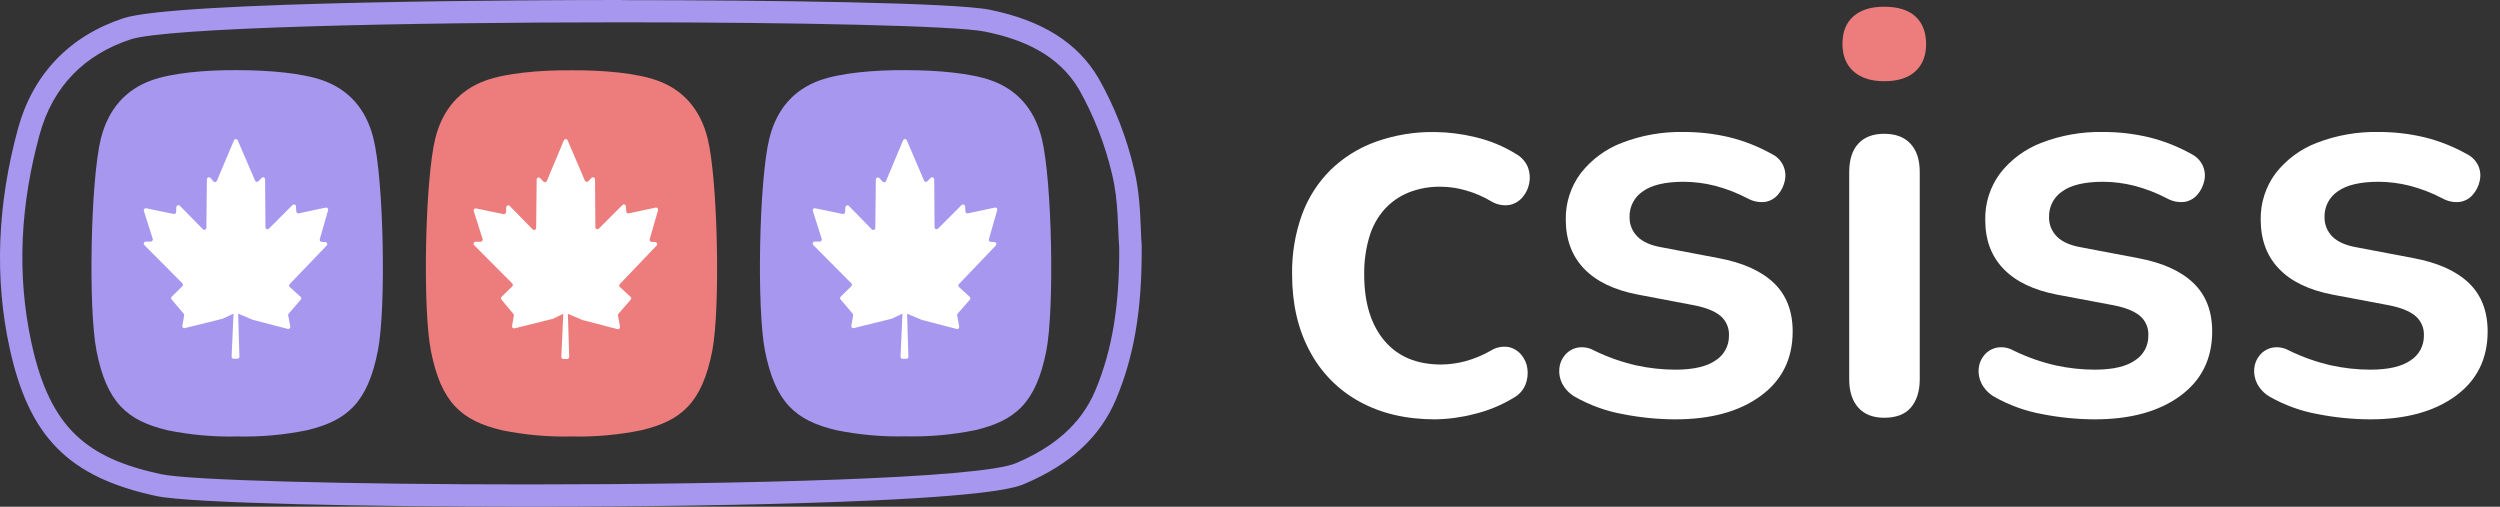
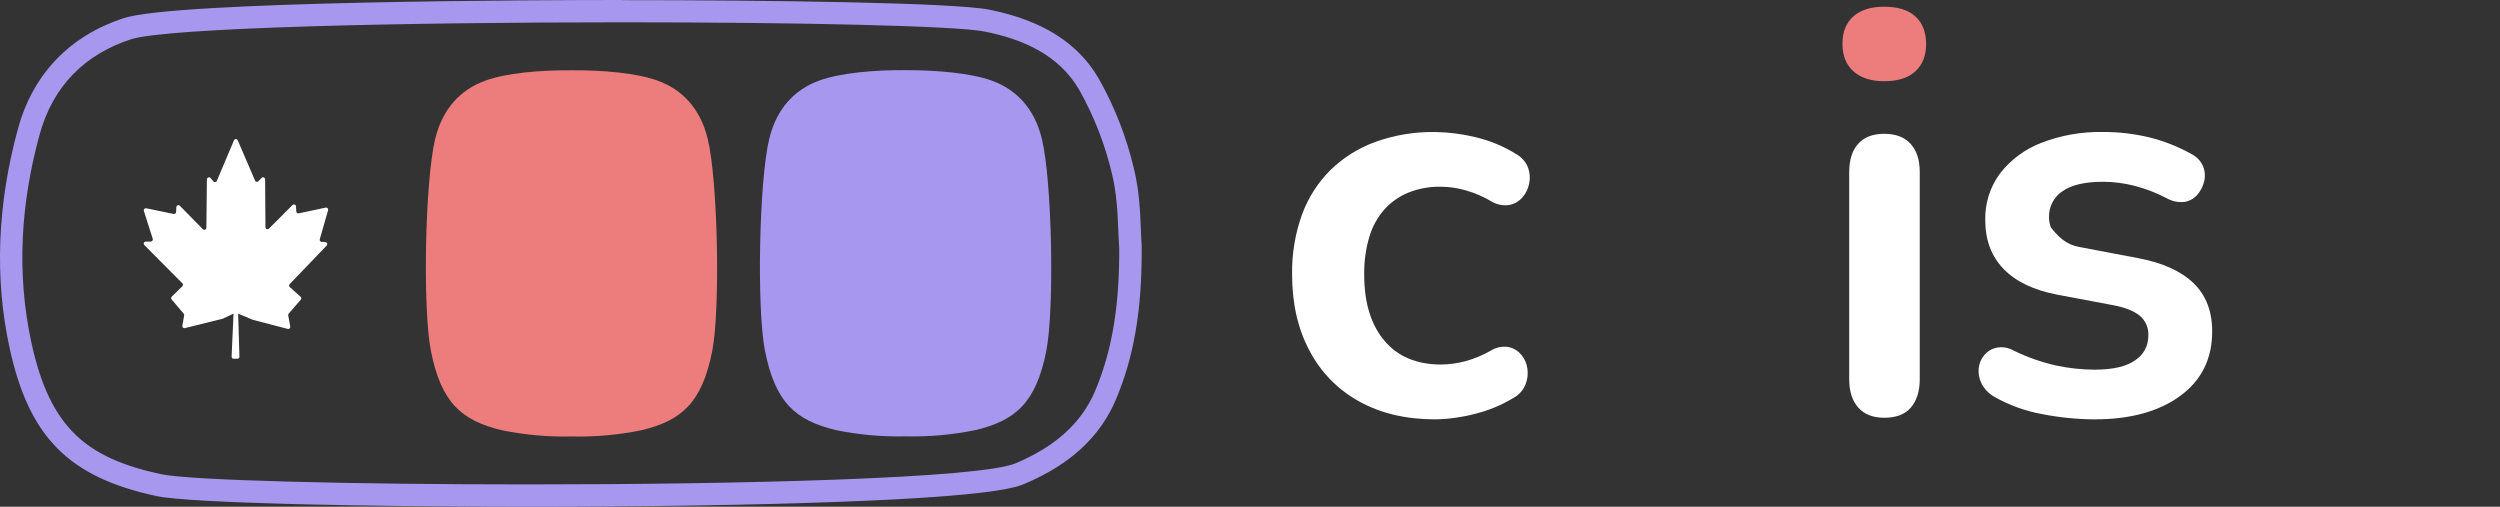
<svg xmlns="http://www.w3.org/2000/svg" width="148" height="30" viewBox="0 0 148 30" fill="none">
  <rect x="0" y="0" width="148" height="30" fill="#333333" stroke="none" />
  <path d="M84.954 24.825C83.238 24.825 81.746 24.474 80.476 23.772C79.222 23.087 78.199 22.046 77.534 20.782C76.838 19.49 76.491 17.975 76.492 16.236C76.473 15.035 76.671 13.84 77.076 12.709C77.438 11.715 78.014 10.813 78.763 10.066C79.525 9.325 80.437 8.755 81.437 8.395C82.565 7.993 83.756 7.796 84.954 7.816C85.757 7.826 86.556 7.927 87.336 8.118C88.193 8.318 89.011 8.656 89.758 9.12C90.078 9.299 90.325 9.583 90.461 9.923C90.57 10.225 90.593 10.552 90.527 10.867C90.467 11.179 90.323 11.469 90.109 11.705C89.905 11.935 89.628 12.088 89.324 12.139C88.964 12.186 88.599 12.109 88.288 11.922C87.814 11.641 87.307 11.422 86.778 11.271C86.3 11.131 85.805 11.058 85.307 11.053C84.644 11.04 83.984 11.159 83.368 11.405C82.826 11.628 82.341 11.971 81.948 12.407C81.539 12.876 81.237 13.429 81.063 14.027C80.85 14.754 80.748 15.509 80.761 16.266C80.761 17.916 81.157 19.213 81.948 20.159C82.74 21.104 83.859 21.578 85.307 21.58C85.798 21.576 86.287 21.509 86.76 21.38C87.292 21.234 87.803 21.02 88.28 20.744C88.585 20.558 88.947 20.487 89.3 20.544C89.595 20.605 89.861 20.764 90.055 20.995C90.257 21.231 90.385 21.521 90.423 21.829C90.466 22.149 90.426 22.474 90.306 22.773C90.171 23.099 89.929 23.37 89.621 23.542C88.896 23.983 88.106 24.31 87.281 24.51C86.521 24.708 85.74 24.814 84.954 24.825Z" fill="white" />
-   <path d="M99.149 24.825C98.128 24.82 97.109 24.719 96.107 24.523C95.098 24.345 94.126 23.995 93.234 23.489C92.913 23.304 92.651 23.032 92.479 22.703C92.339 22.425 92.281 22.111 92.313 21.801C92.341 21.511 92.457 21.237 92.647 21.016C92.836 20.793 93.095 20.64 93.381 20.581C93.719 20.52 94.068 20.578 94.367 20.748C95.165 21.139 96.007 21.436 96.874 21.633C97.632 21.798 98.405 21.883 99.181 21.884C100.249 21.884 101.045 21.7 101.569 21.333C101.813 21.177 102.013 20.962 102.15 20.708C102.288 20.454 102.358 20.168 102.354 19.879C102.368 19.654 102.328 19.43 102.238 19.223C102.149 19.016 102.012 18.834 101.839 18.69C101.493 18.41 100.974 18.205 100.285 18.071L96.944 17.436C95.559 17.168 94.506 16.661 93.785 15.915C93.064 15.168 92.7 14.206 92.694 13.026C92.671 12.029 92.984 11.052 93.581 10.253C94.218 9.438 95.067 8.813 96.035 8.448C97.186 8.006 98.411 7.791 99.643 7.814C100.572 7.808 101.498 7.914 102.401 8.131C103.271 8.347 104.108 8.679 104.89 9.117C105.18 9.254 105.414 9.486 105.554 9.775C105.694 10.063 105.732 10.391 105.66 10.704C105.597 11.004 105.461 11.283 105.263 11.516C105.071 11.746 104.804 11.9 104.508 11.95C104.157 11.995 103.801 11.929 103.489 11.761C102.858 11.428 102.191 11.169 101.501 10.991C100.905 10.842 100.293 10.765 99.679 10.761C98.588 10.761 97.781 10.95 97.257 11.327C97.009 11.492 96.807 11.717 96.67 11.981C96.532 12.245 96.463 12.54 96.47 12.838C96.464 13.054 96.502 13.27 96.582 13.471C96.663 13.673 96.784 13.855 96.938 14.008C97.249 14.319 97.727 14.531 98.375 14.642L101.716 15.277C103.163 15.545 104.26 16.035 105.007 16.747C105.753 17.46 106.126 18.417 106.126 19.621C106.126 21.248 105.491 22.523 104.221 23.447C102.951 24.371 101.26 24.831 99.149 24.825Z" fill="white" />
  <path d="M111.546 24.731C110.878 24.731 110.364 24.529 110.009 24.129C109.655 23.728 109.473 23.172 109.473 22.458V10.194C109.473 9.458 109.652 8.896 110.009 8.507C110.364 8.116 110.878 7.921 111.546 7.921C112.214 7.921 112.732 8.11 113.1 8.507C113.468 8.903 113.649 9.452 113.649 10.194V22.465C113.649 23.179 113.46 23.736 113.115 24.136C112.77 24.537 112.235 24.731 111.546 24.731Z" fill="white" />
-   <path d="M123.978 24.825C122.957 24.82 121.939 24.718 120.936 24.523C119.926 24.345 118.954 23.995 118.061 23.489C117.74 23.304 117.478 23.032 117.306 22.703C117.165 22.425 117.107 22.112 117.14 21.801C117.167 21.511 117.284 21.236 117.474 21.016C117.663 20.793 117.922 20.64 118.208 20.581C118.546 20.52 118.895 20.579 119.194 20.748C119.993 21.139 120.834 21.436 121.701 21.633C122.458 21.798 123.231 21.883 124.006 21.884C125.076 21.884 125.873 21.7 126.396 21.333C126.64 21.177 126.84 20.962 126.977 20.708C127.115 20.453 127.185 20.168 127.181 19.879C127.196 19.655 127.157 19.431 127.07 19.224C126.982 19.018 126.847 18.835 126.675 18.69C126.328 18.41 125.811 18.205 125.12 18.071L121.767 17.44C120.383 17.172 119.33 16.665 118.609 15.918C117.887 15.172 117.527 14.208 117.527 13.026C117.504 12.029 117.816 11.053 118.412 10.253C119.05 9.439 119.899 8.814 120.867 8.448C122.018 8.007 123.243 7.791 124.476 7.814C125.408 7.808 126.336 7.915 127.242 8.133C128.112 8.349 128.95 8.68 129.732 9.118C130.032 9.266 130.271 9.513 130.41 9.817C130.532 10.095 130.561 10.406 130.493 10.702C130.43 11.003 130.292 11.283 130.093 11.516C129.9 11.746 129.633 11.9 129.337 11.95C128.986 11.995 128.63 11.929 128.318 11.761C127.688 11.428 127.02 11.169 126.33 10.991C125.735 10.842 125.125 10.765 124.512 10.761C123.42 10.761 122.612 10.95 122.09 11.327C121.842 11.492 121.64 11.717 121.503 11.982C121.365 12.245 121.296 12.54 121.303 12.838C121.297 13.054 121.336 13.27 121.416 13.471C121.497 13.672 121.617 13.855 121.771 14.008C122.082 14.319 122.561 14.53 123.207 14.642L126.551 15.277C127.998 15.545 129.095 16.035 129.841 16.747C130.588 17.46 130.961 18.417 130.961 19.621C130.961 21.248 130.326 22.523 129.056 23.447C127.786 24.371 126.093 24.83 123.978 24.825Z" fill="white" />
-   <path d="M140.285 24.825C139.265 24.819 138.248 24.718 137.248 24.523C136.238 24.345 135.266 23.995 134.374 23.489C134.053 23.304 133.791 23.032 133.619 22.703C133.478 22.425 133.421 22.112 133.453 21.801C133.48 21.511 133.597 21.236 133.787 21.016C133.976 20.793 134.235 20.64 134.521 20.581C134.859 20.52 135.208 20.579 135.507 20.748C136.306 21.139 137.147 21.436 138.014 21.633C138.771 21.798 139.544 21.883 140.319 21.884C141.389 21.884 142.186 21.7 142.709 21.333C142.953 21.177 143.153 20.962 143.29 20.708C143.428 20.453 143.498 20.168 143.494 19.879C143.507 19.654 143.467 19.429 143.377 19.223C143.287 19.016 143.149 18.833 142.975 18.69C142.63 18.41 142.111 18.205 141.422 18.071L138.078 17.44C136.694 17.172 135.642 16.665 134.922 15.918C134.202 15.172 133.839 14.208 133.834 13.026C133.812 12.029 134.124 11.053 134.72 10.253C135.358 9.439 136.206 8.814 137.174 8.448C138.325 8.007 139.551 7.791 140.783 7.814C141.712 7.808 142.638 7.914 143.542 8.131C144.411 8.347 145.248 8.679 146.03 9.117C146.333 9.263 146.576 9.511 146.717 9.817C146.839 10.095 146.868 10.406 146.8 10.702C146.737 11.003 146.6 11.283 146.4 11.516C146.208 11.746 145.94 11.9 145.645 11.95C145.294 11.995 144.937 11.929 144.625 11.761C143.995 11.428 143.328 11.169 142.637 10.991C142.043 10.842 141.432 10.765 140.819 10.761C139.728 10.761 138.921 10.95 138.397 11.327C138.15 11.493 137.948 11.718 137.811 11.982C137.674 12.246 137.605 12.54 137.612 12.838C137.606 13.054 137.644 13.27 137.724 13.471C137.804 13.672 137.925 13.855 138.078 14.008C138.39 14.319 138.87 14.53 139.517 14.642L142.858 15.277C144.306 15.545 145.402 16.035 146.149 16.747C146.895 17.46 147.268 18.417 147.268 19.621C147.268 21.248 146.633 22.523 145.363 23.447C144.094 24.371 142.401 24.83 140.285 24.825Z" fill="white" />
+   <path d="M123.978 24.825C122.957 24.82 121.939 24.718 120.936 24.523C119.926 24.345 118.954 23.995 118.061 23.489C117.74 23.304 117.478 23.032 117.306 22.703C117.165 22.425 117.107 22.112 117.14 21.801C117.167 21.511 117.284 21.236 117.474 21.016C117.663 20.793 117.922 20.64 118.208 20.581C118.546 20.52 118.895 20.579 119.194 20.748C119.993 21.139 120.834 21.436 121.701 21.633C122.458 21.798 123.231 21.883 124.006 21.884C125.076 21.884 125.873 21.7 126.396 21.333C126.64 21.177 126.84 20.962 126.977 20.708C127.115 20.453 127.185 20.168 127.181 19.879C127.196 19.655 127.157 19.431 127.07 19.224C126.982 19.018 126.847 18.835 126.675 18.69C126.328 18.41 125.811 18.205 125.12 18.071L121.767 17.44C120.383 17.172 119.33 16.665 118.609 15.918C117.887 15.172 117.527 14.208 117.527 13.026C117.504 12.029 117.816 11.053 118.412 10.253C119.05 9.439 119.899 8.814 120.867 8.448C122.018 8.007 123.243 7.791 124.476 7.814C125.408 7.808 126.336 7.915 127.242 8.133C128.112 8.349 128.95 8.68 129.732 9.118C130.032 9.266 130.271 9.513 130.41 9.817C130.532 10.095 130.561 10.406 130.493 10.702C130.43 11.003 130.292 11.283 130.093 11.516C129.9 11.746 129.633 11.9 129.337 11.95C128.986 11.995 128.63 11.929 128.318 11.761C127.688 11.428 127.02 11.169 126.33 10.991C125.735 10.842 125.125 10.765 124.512 10.761C123.42 10.761 122.612 10.95 122.09 11.327C121.842 11.492 121.64 11.717 121.503 11.982C121.365 12.245 121.296 12.54 121.303 12.838C121.297 13.054 121.336 13.27 121.416 13.471C122.082 14.319 122.561 14.53 123.207 14.642L126.551 15.277C127.998 15.545 129.095 16.035 129.841 16.747C130.588 17.46 130.961 18.417 130.961 19.621C130.961 21.248 130.326 22.523 129.056 23.447C127.786 24.371 126.093 24.83 123.978 24.825Z" fill="white" />
  <path d="M111.546 4.808C110.766 4.808 110.159 4.613 109.724 4.223C109.29 3.833 109.073 3.292 109.073 2.601C109.073 1.89 109.29 1.345 109.724 0.965C110.159 0.584 110.766 0.396 111.546 0.398C112.349 0.398 112.961 0.587 113.383 0.965C113.805 1.342 114.019 1.888 114.027 2.601C114.027 3.292 113.814 3.834 113.391 4.223C112.968 4.612 112.349 4.808 111.546 4.808Z" fill="#ED7C7C" />
  <path d="M36.838 1.321C47.127 1.321 56.57 1.52 58.312 1.871C60.511 2.315 62.654 3.215 63.878 5.295C64.772 6.881 65.434 8.587 65.845 10.361C66.222 11.929 66.171 13.619 66.258 14.654C66.273 17.969 65.881 20.64 64.848 23.104C63.961 25.226 62.23 26.534 60.142 27.421C58.016 28.322 44.017 28.678 31.24 28.678C20.84 28.678 11.25 28.442 9.53 28.071C5.161 27.127 2.966 25.375 1.865 20.31C0.963 16.156 1.231 12.048 2.339 7.986C3.134 5.075 5.033 3.223 7.729 2.333C9.855 1.629 24.002 1.321 36.838 1.321ZM36.838 0C32.452 0 10.421 0.053 7.31 1.078C4.1 2.135 1.941 4.402 1.059 7.636C-0.162 12.114 -0.329 16.474 0.566 20.591C1.714 25.877 4.066 28.248 9.25 29.364C11.284 29.802 22.076 30 31.244 30C38.169 30 44.736 29.896 49.745 29.707C58.96 29.362 60.202 28.835 60.668 28.637C63.373 27.489 65.144 25.847 66.079 23.613C67.142 21.074 67.608 18.308 67.589 14.648V14.595V14.542C67.567 14.287 67.555 13.976 67.54 13.613C67.5 12.588 67.451 11.312 67.142 10.045C66.703 8.147 65.992 6.322 65.031 4.627C63.798 2.526 61.69 1.203 58.586 0.576C56.481 0.151 45.56 0.009 36.853 0.009L36.838 0Z" fill="#A897EF" />
  <path d="M61.673 8.197C61.237 6.434 60.193 5.31 58.711 4.772C57.491 4.329 55.492 4.153 53.615 4.153C51.727 4.138 49.73 4.321 48.509 4.765C47.027 5.303 45.983 6.426 45.547 8.189C44.937 10.644 44.791 18.25 45.286 20.763C45.892 23.83 47.098 24.895 49.5 25.465C50.854 25.741 52.234 25.864 53.615 25.831C54.996 25.864 56.376 25.741 57.729 25.465C60.132 24.899 61.339 23.83 61.943 20.763C62.43 18.257 62.282 10.659 61.673 8.197Z" fill="#A897EF" />
-   <path d="M59.035 12.441C59.041 12.421 59.041 12.4 59.036 12.38C59.032 12.359 59.022 12.341 59.007 12.326C58.993 12.31 58.975 12.299 58.955 12.293C58.935 12.287 58.914 12.286 58.894 12.29L57.298 12.63C57.281 12.633 57.264 12.633 57.247 12.629C57.23 12.626 57.214 12.618 57.2 12.608C57.186 12.597 57.174 12.584 57.166 12.568C57.157 12.553 57.153 12.536 57.151 12.518L57.134 12.218C57.133 12.195 57.124 12.173 57.11 12.154C57.096 12.135 57.077 12.121 57.056 12.113C57.034 12.104 57.01 12.102 56.987 12.107C56.964 12.112 56.943 12.123 56.927 12.139L55.532 13.534C55.515 13.551 55.493 13.562 55.47 13.567C55.447 13.571 55.422 13.569 55.4 13.56C55.378 13.551 55.36 13.536 55.346 13.516C55.333 13.496 55.326 13.473 55.326 13.449L55.305 10.617C55.305 10.593 55.298 10.57 55.285 10.55C55.271 10.529 55.252 10.514 55.23 10.505C55.208 10.495 55.183 10.493 55.159 10.498C55.136 10.503 55.114 10.515 55.097 10.533L54.895 10.736C54.881 10.749 54.865 10.758 54.847 10.762C54.829 10.767 54.81 10.768 54.791 10.764C54.773 10.761 54.756 10.753 54.741 10.741C54.727 10.73 54.715 10.715 54.706 10.699L53.685 8.307C53.676 8.285 53.66 8.266 53.641 8.253C53.621 8.24 53.597 8.233 53.574 8.233C53.55 8.233 53.527 8.24 53.507 8.253C53.487 8.266 53.472 8.285 53.462 8.307L52.452 10.716C52.444 10.735 52.432 10.751 52.416 10.764C52.4 10.777 52.381 10.785 52.361 10.789C52.341 10.792 52.32 10.79 52.3 10.783C52.281 10.777 52.264 10.765 52.25 10.75L52.062 10.544C52.045 10.526 52.023 10.514 52 10.509C51.976 10.504 51.951 10.505 51.929 10.514C51.906 10.523 51.887 10.538 51.873 10.557C51.859 10.577 51.851 10.601 51.85 10.625L51.818 13.493C51.818 13.517 51.811 13.54 51.798 13.56C51.784 13.581 51.765 13.596 51.743 13.605C51.721 13.614 51.696 13.617 51.672 13.612C51.649 13.607 51.627 13.595 51.61 13.578L50.255 12.192C50.238 12.175 50.217 12.163 50.194 12.158C50.171 12.153 50.147 12.155 50.125 12.163C50.103 12.171 50.084 12.186 50.07 12.205C50.056 12.225 50.048 12.248 50.047 12.271L50.028 12.554C50.027 12.572 50.023 12.589 50.014 12.604C50.006 12.619 49.995 12.633 49.981 12.643C49.967 12.654 49.952 12.661 49.934 12.665C49.918 12.669 49.9 12.669 49.883 12.666L48.261 12.33C48.24 12.325 48.219 12.326 48.199 12.332C48.178 12.339 48.16 12.35 48.146 12.366C48.131 12.382 48.121 12.401 48.117 12.422C48.112 12.443 48.113 12.464 48.12 12.485L48.646 14.142C48.652 14.16 48.653 14.179 48.65 14.198C48.647 14.216 48.64 14.234 48.629 14.249C48.618 14.265 48.604 14.277 48.587 14.286C48.57 14.295 48.552 14.3 48.533 14.301H48.229C48.206 14.301 48.182 14.308 48.163 14.321C48.143 14.335 48.128 14.353 48.118 14.375C48.109 14.397 48.107 14.421 48.112 14.445C48.116 14.468 48.128 14.489 48.144 14.506L50.4 16.772C50.412 16.783 50.421 16.797 50.427 16.811C50.433 16.826 50.436 16.842 50.436 16.858C50.436 16.874 50.433 16.89 50.427 16.904C50.421 16.919 50.412 16.932 50.4 16.944L49.768 17.565C49.747 17.587 49.735 17.617 49.735 17.648C49.735 17.679 49.747 17.708 49.768 17.731L50.48 18.571C50.491 18.584 50.499 18.6 50.503 18.617C50.508 18.634 50.509 18.652 50.506 18.669L50.398 19.287C50.395 19.306 50.396 19.327 50.403 19.346C50.409 19.365 50.42 19.382 50.435 19.396C50.45 19.41 50.468 19.419 50.488 19.424C50.507 19.429 50.528 19.429 50.547 19.424L52.743 18.879H52.766L53.426 18.571L53.313 21.116C53.312 21.132 53.315 21.149 53.32 21.164C53.326 21.18 53.335 21.194 53.346 21.206C53.357 21.217 53.371 21.227 53.386 21.233C53.401 21.239 53.418 21.243 53.434 21.242H53.655C53.671 21.242 53.687 21.239 53.702 21.233C53.717 21.226 53.73 21.217 53.742 21.206C53.753 21.194 53.762 21.18 53.768 21.165C53.773 21.15 53.776 21.134 53.776 21.118L53.7 18.571L54.595 18.948H54.612L56.636 19.475C56.656 19.48 56.676 19.48 56.696 19.475C56.716 19.47 56.734 19.46 56.749 19.447C56.764 19.433 56.775 19.415 56.781 19.396C56.788 19.376 56.789 19.356 56.785 19.336L56.664 18.671C56.66 18.653 56.66 18.635 56.665 18.617C56.67 18.599 56.678 18.583 56.691 18.569L57.412 17.746C57.434 17.723 57.447 17.693 57.447 17.661C57.447 17.629 57.434 17.599 57.412 17.576L56.77 16.991C56.758 16.98 56.749 16.966 56.743 16.951C56.736 16.936 56.733 16.92 56.733 16.904C56.733 16.888 56.736 16.872 56.743 16.857C56.749 16.842 56.758 16.828 56.77 16.817L58.95 14.537C58.966 14.52 58.977 14.499 58.981 14.476C58.985 14.453 58.983 14.43 58.974 14.408C58.966 14.387 58.952 14.368 58.933 14.354C58.914 14.341 58.892 14.332 58.869 14.331L58.65 14.318C58.632 14.317 58.614 14.312 58.598 14.303C58.582 14.295 58.569 14.283 58.558 14.268C58.547 14.253 58.54 14.236 58.537 14.218C58.534 14.2 58.535 14.182 58.541 14.165L59.035 12.441Z" fill="white" />
  <path d="M41.892 8.197C41.454 6.434 40.41 5.31 38.928 4.772C37.708 4.329 35.718 4.146 33.831 4.161C31.943 4.146 29.945 4.329 28.733 4.772C27.251 5.31 26.207 6.434 25.769 8.197C25.161 10.651 25.014 18.257 25.509 20.77C26.115 23.838 27.321 24.903 29.723 25.473C31.076 25.748 32.457 25.871 33.838 25.839C35.219 25.871 36.6 25.748 37.954 25.473C40.355 24.907 41.561 23.838 42.167 20.77C42.649 18.257 42.499 10.659 41.892 8.197Z" fill="#ED7C7C" />
-   <path d="M38.956 12.441C38.962 12.421 38.962 12.4 38.957 12.38C38.952 12.359 38.942 12.341 38.928 12.326C38.914 12.31 38.896 12.299 38.876 12.293C38.856 12.287 38.835 12.286 38.814 12.29L37.219 12.63C37.202 12.633 37.184 12.633 37.167 12.629C37.15 12.626 37.134 12.618 37.12 12.608C37.106 12.597 37.095 12.584 37.087 12.568C37.078 12.553 37.073 12.536 37.072 12.518L37.055 12.218C37.054 12.195 37.046 12.172 37.032 12.152C37.019 12.133 36.999 12.118 36.977 12.11C36.955 12.102 36.931 12.1 36.908 12.105C36.885 12.11 36.864 12.122 36.847 12.139L35.452 13.534C35.435 13.551 35.414 13.562 35.391 13.567C35.367 13.571 35.343 13.569 35.321 13.56C35.299 13.551 35.28 13.536 35.267 13.516C35.254 13.496 35.247 13.473 35.246 13.449L35.226 10.617C35.226 10.593 35.219 10.57 35.205 10.55C35.192 10.529 35.173 10.514 35.151 10.505C35.128 10.495 35.104 10.493 35.08 10.498C35.056 10.503 35.035 10.515 35.018 10.533L34.816 10.736C34.802 10.749 34.785 10.758 34.767 10.762C34.749 10.767 34.73 10.768 34.712 10.764C34.694 10.761 34.677 10.753 34.662 10.741C34.647 10.73 34.635 10.715 34.627 10.699L33.604 8.307C33.595 8.285 33.579 8.266 33.559 8.253C33.54 8.24 33.516 8.233 33.493 8.233C33.469 8.233 33.446 8.24 33.426 8.253C33.406 8.266 33.39 8.285 33.381 8.307L32.371 10.716C32.363 10.734 32.351 10.75 32.335 10.763C32.319 10.775 32.3 10.784 32.28 10.787C32.261 10.79 32.24 10.789 32.221 10.782C32.202 10.776 32.185 10.764 32.171 10.75L31.982 10.544C31.966 10.526 31.944 10.514 31.92 10.509C31.897 10.504 31.872 10.505 31.849 10.514C31.827 10.523 31.807 10.538 31.793 10.557C31.779 10.577 31.771 10.601 31.771 10.625L31.741 13.493C31.741 13.517 31.734 13.54 31.72 13.56C31.707 13.581 31.688 13.596 31.666 13.605C31.643 13.615 31.619 13.617 31.595 13.612C31.571 13.607 31.55 13.595 31.533 13.578L30.176 12.192C30.159 12.175 30.138 12.163 30.115 12.158C30.092 12.153 30.068 12.155 30.046 12.163C30.023 12.171 30.004 12.186 29.991 12.205C29.977 12.225 29.969 12.248 29.968 12.271L29.953 12.564C29.952 12.581 29.947 12.598 29.939 12.614C29.931 12.629 29.919 12.642 29.906 12.653C29.892 12.663 29.876 12.671 29.859 12.675C29.842 12.679 29.825 12.679 29.808 12.675L28.186 12.339C28.165 12.335 28.144 12.336 28.124 12.343C28.104 12.349 28.086 12.361 28.072 12.377C28.057 12.392 28.048 12.411 28.043 12.432C28.039 12.452 28.04 12.474 28.046 12.494L28.571 14.152C28.576 14.169 28.578 14.189 28.575 14.207C28.572 14.226 28.564 14.243 28.553 14.259C28.543 14.274 28.528 14.287 28.512 14.296C28.495 14.305 28.477 14.309 28.458 14.31H28.154C28.13 14.311 28.107 14.318 28.088 14.332C28.068 14.345 28.053 14.364 28.044 14.386C28.036 14.408 28.033 14.431 28.038 14.455C28.043 14.478 28.054 14.499 28.071 14.516L30.325 16.781C30.347 16.804 30.36 16.835 30.36 16.867C30.36 16.899 30.347 16.93 30.325 16.953L29.69 17.574C29.67 17.597 29.658 17.627 29.658 17.657C29.658 17.688 29.67 17.718 29.69 17.74L30.395 18.584C30.406 18.598 30.414 18.613 30.418 18.63C30.423 18.647 30.424 18.665 30.421 18.682L30.313 19.3C30.31 19.32 30.311 19.34 30.318 19.359C30.324 19.378 30.336 19.395 30.35 19.409C30.365 19.423 30.383 19.433 30.403 19.438C30.422 19.443 30.443 19.442 30.462 19.438L32.66 18.892H32.683L33.345 18.58L33.232 21.125C33.231 21.142 33.233 21.158 33.239 21.174C33.245 21.189 33.253 21.203 33.265 21.215C33.276 21.227 33.29 21.236 33.305 21.243C33.32 21.249 33.336 21.252 33.353 21.252H33.574C33.59 21.252 33.606 21.248 33.621 21.242C33.636 21.236 33.649 21.227 33.66 21.215C33.672 21.203 33.681 21.19 33.687 21.174C33.692 21.159 33.695 21.143 33.695 21.127L33.619 18.58L34.514 18.958C34.519 18.96 34.525 18.96 34.531 18.958L36.555 19.485C36.574 19.49 36.595 19.49 36.615 19.485C36.635 19.48 36.653 19.47 36.668 19.456C36.683 19.442 36.694 19.424 36.7 19.405C36.706 19.386 36.708 19.365 36.704 19.345L36.583 18.68C36.579 18.662 36.58 18.644 36.585 18.626C36.59 18.608 36.599 18.592 36.611 18.578L37.334 17.746C37.357 17.723 37.369 17.693 37.369 17.661C37.369 17.629 37.357 17.599 37.334 17.576L36.693 16.991C36.681 16.98 36.672 16.966 36.665 16.951C36.659 16.936 36.656 16.92 36.656 16.904C36.656 16.888 36.659 16.872 36.665 16.857C36.672 16.842 36.681 16.828 36.693 16.817L38.871 14.537C38.887 14.52 38.897 14.499 38.902 14.476C38.906 14.454 38.904 14.43 38.896 14.409C38.887 14.387 38.873 14.369 38.855 14.355C38.837 14.341 38.815 14.333 38.792 14.331L38.571 14.318C38.553 14.317 38.535 14.312 38.52 14.303C38.504 14.294 38.49 14.282 38.48 14.267C38.469 14.253 38.462 14.236 38.459 14.218C38.456 14.2 38.457 14.182 38.461 14.165L38.956 12.441Z" fill="white" />
-   <path d="M22.109 8.197C21.673 6.434 20.629 5.31 19.147 4.772C17.935 4.329 15.928 4.153 14.04 4.153C12.152 4.138 10.155 4.321 8.943 4.765C7.453 5.31 6.419 6.434 5.973 8.197C5.363 10.651 5.218 18.257 5.713 20.77C6.317 23.838 7.523 24.903 9.926 25.473C11.28 25.748 12.659 25.871 14.04 25.839C15.421 25.871 16.802 25.748 18.156 25.473C20.557 24.907 21.763 23.838 22.369 20.77C22.866 18.257 22.718 10.659 22.109 8.197Z" fill="#A897EF" />
  <path d="M19.424 12.441C19.43 12.421 19.43 12.4 19.425 12.38C19.42 12.359 19.41 12.341 19.396 12.326C19.382 12.31 19.364 12.299 19.344 12.293C19.324 12.287 19.303 12.286 19.283 12.29L17.687 12.63C17.67 12.633 17.653 12.633 17.636 12.629C17.619 12.626 17.602 12.618 17.588 12.608C17.575 12.597 17.563 12.584 17.555 12.568C17.546 12.553 17.541 12.536 17.54 12.518L17.523 12.218C17.522 12.195 17.514 12.172 17.501 12.152C17.487 12.133 17.468 12.118 17.445 12.11C17.423 12.102 17.399 12.1 17.376 12.105C17.353 12.11 17.332 12.122 17.316 12.139L15.92 13.534C15.903 13.551 15.882 13.562 15.859 13.567C15.835 13.571 15.811 13.569 15.789 13.56C15.767 13.551 15.748 13.536 15.735 13.516C15.722 13.496 15.715 13.473 15.715 13.449L15.694 10.617C15.694 10.593 15.687 10.57 15.674 10.55C15.66 10.529 15.641 10.514 15.619 10.505C15.596 10.495 15.572 10.493 15.548 10.498C15.524 10.503 15.503 10.515 15.486 10.533L15.292 10.736C15.278 10.749 15.261 10.758 15.243 10.762C15.225 10.767 15.206 10.768 15.188 10.764C15.17 10.761 15.152 10.753 15.138 10.741C15.123 10.73 15.111 10.715 15.103 10.699L14.074 8.307C14.065 8.285 14.049 8.266 14.03 8.253C14.01 8.24 13.986 8.233 13.963 8.233C13.939 8.233 13.916 8.24 13.896 8.253C13.876 8.266 13.861 8.285 13.851 8.307L12.838 10.706C12.829 10.725 12.817 10.741 12.801 10.753C12.785 10.766 12.767 10.774 12.747 10.778C12.727 10.781 12.706 10.779 12.687 10.773C12.668 10.766 12.651 10.755 12.637 10.74L12.46 10.534C12.443 10.517 12.422 10.505 12.398 10.499C12.374 10.494 12.35 10.496 12.327 10.505C12.305 10.513 12.285 10.528 12.271 10.548C12.257 10.568 12.249 10.591 12.248 10.616L12.218 13.483C12.218 13.507 12.21 13.531 12.197 13.551C12.183 13.571 12.164 13.586 12.142 13.595C12.119 13.604 12.095 13.607 12.071 13.602C12.047 13.597 12.026 13.585 12.009 13.568L10.648 12.182C10.631 12.165 10.61 12.154 10.587 12.148C10.564 12.143 10.54 12.145 10.518 12.153C10.495 12.162 10.476 12.177 10.462 12.196C10.449 12.215 10.441 12.238 10.44 12.262L10.425 12.554C10.424 12.572 10.419 12.589 10.411 12.604C10.403 12.619 10.391 12.633 10.378 12.643C10.364 12.654 10.348 12.661 10.331 12.665C10.314 12.669 10.296 12.669 10.279 12.666L8.658 12.33C8.637 12.326 8.616 12.327 8.596 12.334C8.576 12.34 8.558 12.352 8.543 12.367C8.529 12.383 8.519 12.402 8.514 12.422C8.51 12.443 8.51 12.464 8.516 12.485L9.043 14.142C9.048 14.16 9.05 14.179 9.047 14.198C9.044 14.216 9.036 14.234 9.025 14.249C9.014 14.265 9 14.277 8.983 14.286C8.967 14.295 8.948 14.3 8.93 14.301H8.626C8.602 14.301 8.579 14.309 8.56 14.322C8.54 14.335 8.525 14.354 8.516 14.376C8.508 14.398 8.505 14.422 8.51 14.445C8.515 14.468 8.526 14.49 8.543 14.506L10.797 16.772C10.808 16.783 10.817 16.797 10.823 16.811C10.829 16.826 10.832 16.842 10.832 16.858C10.832 16.874 10.829 16.89 10.823 16.904C10.817 16.919 10.808 16.932 10.797 16.944L10.164 17.565C10.143 17.587 10.132 17.617 10.132 17.648C10.132 17.679 10.143 17.708 10.164 17.731L10.876 18.571C10.887 18.584 10.895 18.6 10.9 18.617C10.904 18.634 10.905 18.652 10.902 18.669L10.795 19.287C10.791 19.306 10.793 19.327 10.799 19.346C10.806 19.365 10.817 19.382 10.832 19.396C10.847 19.41 10.865 19.419 10.884 19.424C10.904 19.429 10.924 19.429 10.944 19.424L13.139 18.879H13.162L13.825 18.567L13.711 21.112C13.71 21.128 13.713 21.145 13.719 21.16C13.724 21.176 13.733 21.19 13.744 21.202C13.756 21.214 13.769 21.223 13.784 21.229C13.8 21.236 13.816 21.239 13.832 21.238H14.053C14.069 21.238 14.085 21.235 14.1 21.229C14.115 21.223 14.129 21.213 14.14 21.202C14.151 21.19 14.16 21.176 14.166 21.161C14.172 21.146 14.175 21.13 14.174 21.114L14.098 18.567L14.993 18.945H15.01L17.034 19.471C17.054 19.477 17.075 19.477 17.094 19.472C17.114 19.467 17.132 19.457 17.147 19.443C17.162 19.429 17.173 19.411 17.18 19.392C17.186 19.372 17.187 19.352 17.183 19.332L17.062 18.667C17.059 18.649 17.059 18.631 17.064 18.613C17.069 18.595 17.078 18.579 17.091 18.565L17.802 17.746C17.824 17.723 17.837 17.693 17.837 17.661C17.837 17.629 17.824 17.599 17.802 17.576L17.151 16.991C17.14 16.98 17.13 16.966 17.124 16.951C17.118 16.936 17.114 16.92 17.114 16.904C17.114 16.888 17.118 16.872 17.124 16.857C17.13 16.842 17.14 16.828 17.151 16.817L19.339 14.537C19.355 14.52 19.366 14.499 19.37 14.476C19.374 14.453 19.372 14.43 19.363 14.408C19.355 14.387 19.34 14.368 19.322 14.354C19.303 14.341 19.281 14.332 19.258 14.331L19.039 14.318C19.021 14.317 19.003 14.312 18.988 14.303C18.972 14.294 18.958 14.282 18.948 14.267C18.937 14.253 18.93 14.236 18.927 14.218C18.924 14.2 18.925 14.182 18.93 14.165L19.424 12.441Z" fill="white" />
</svg>